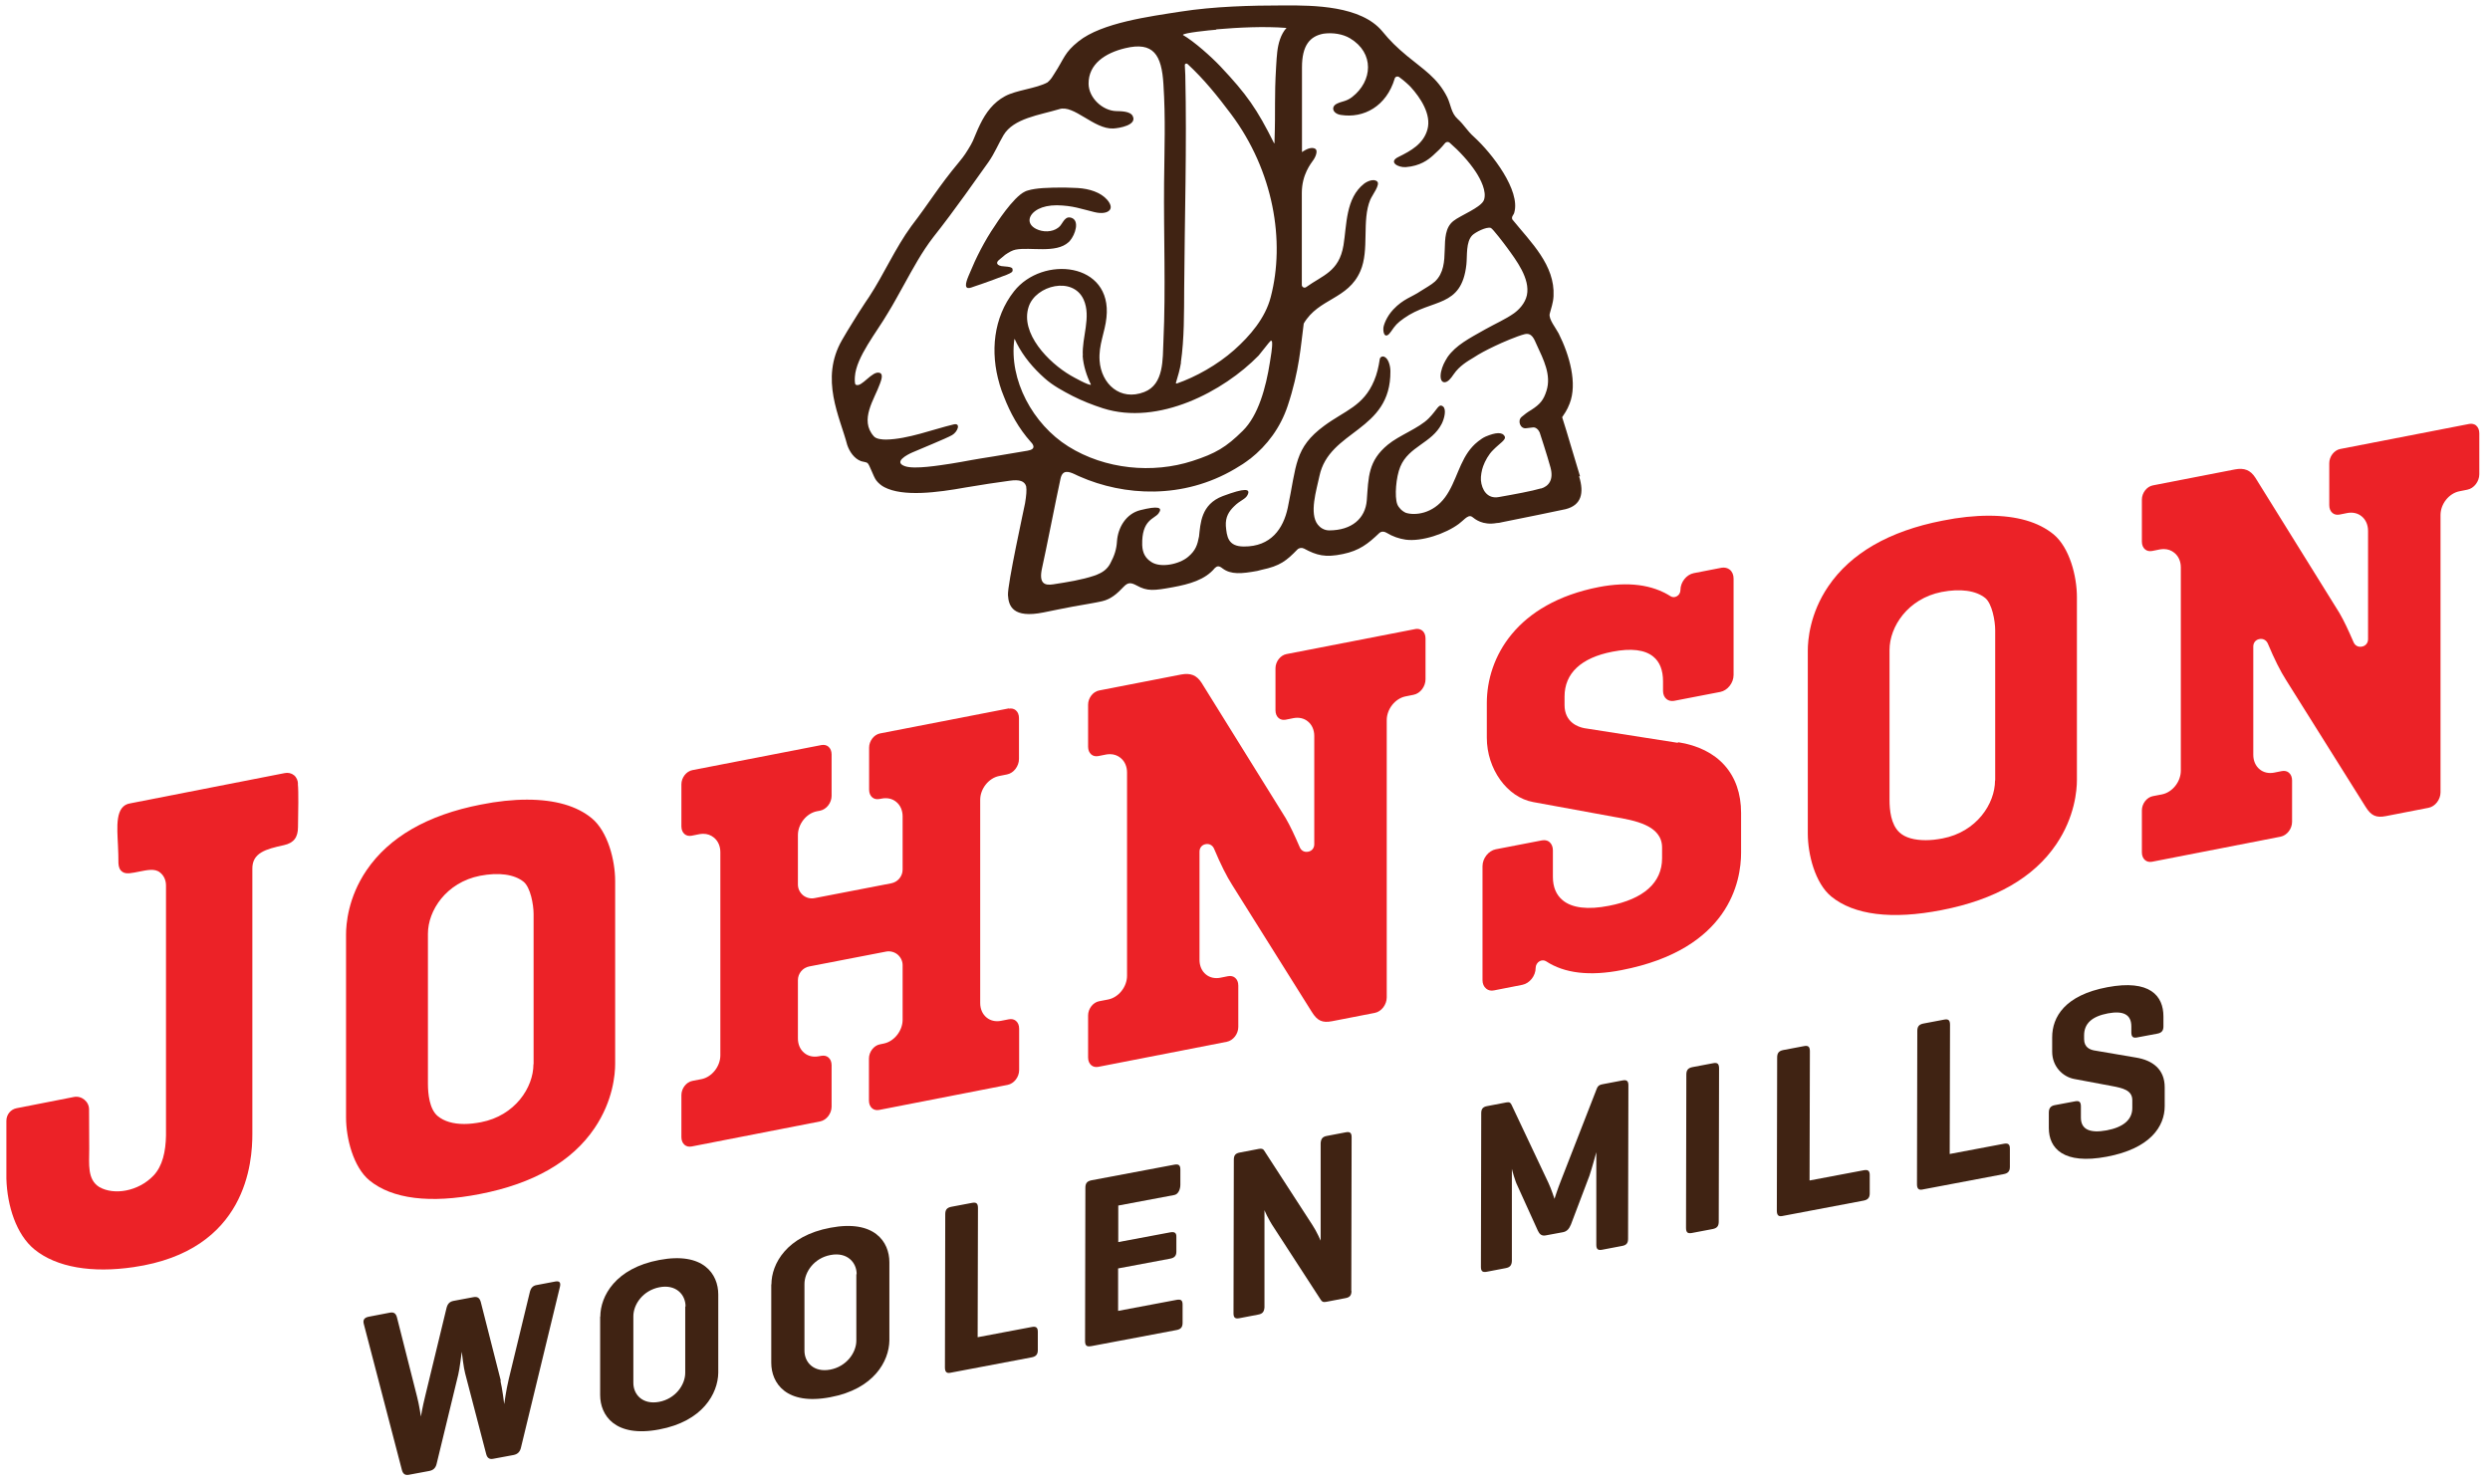
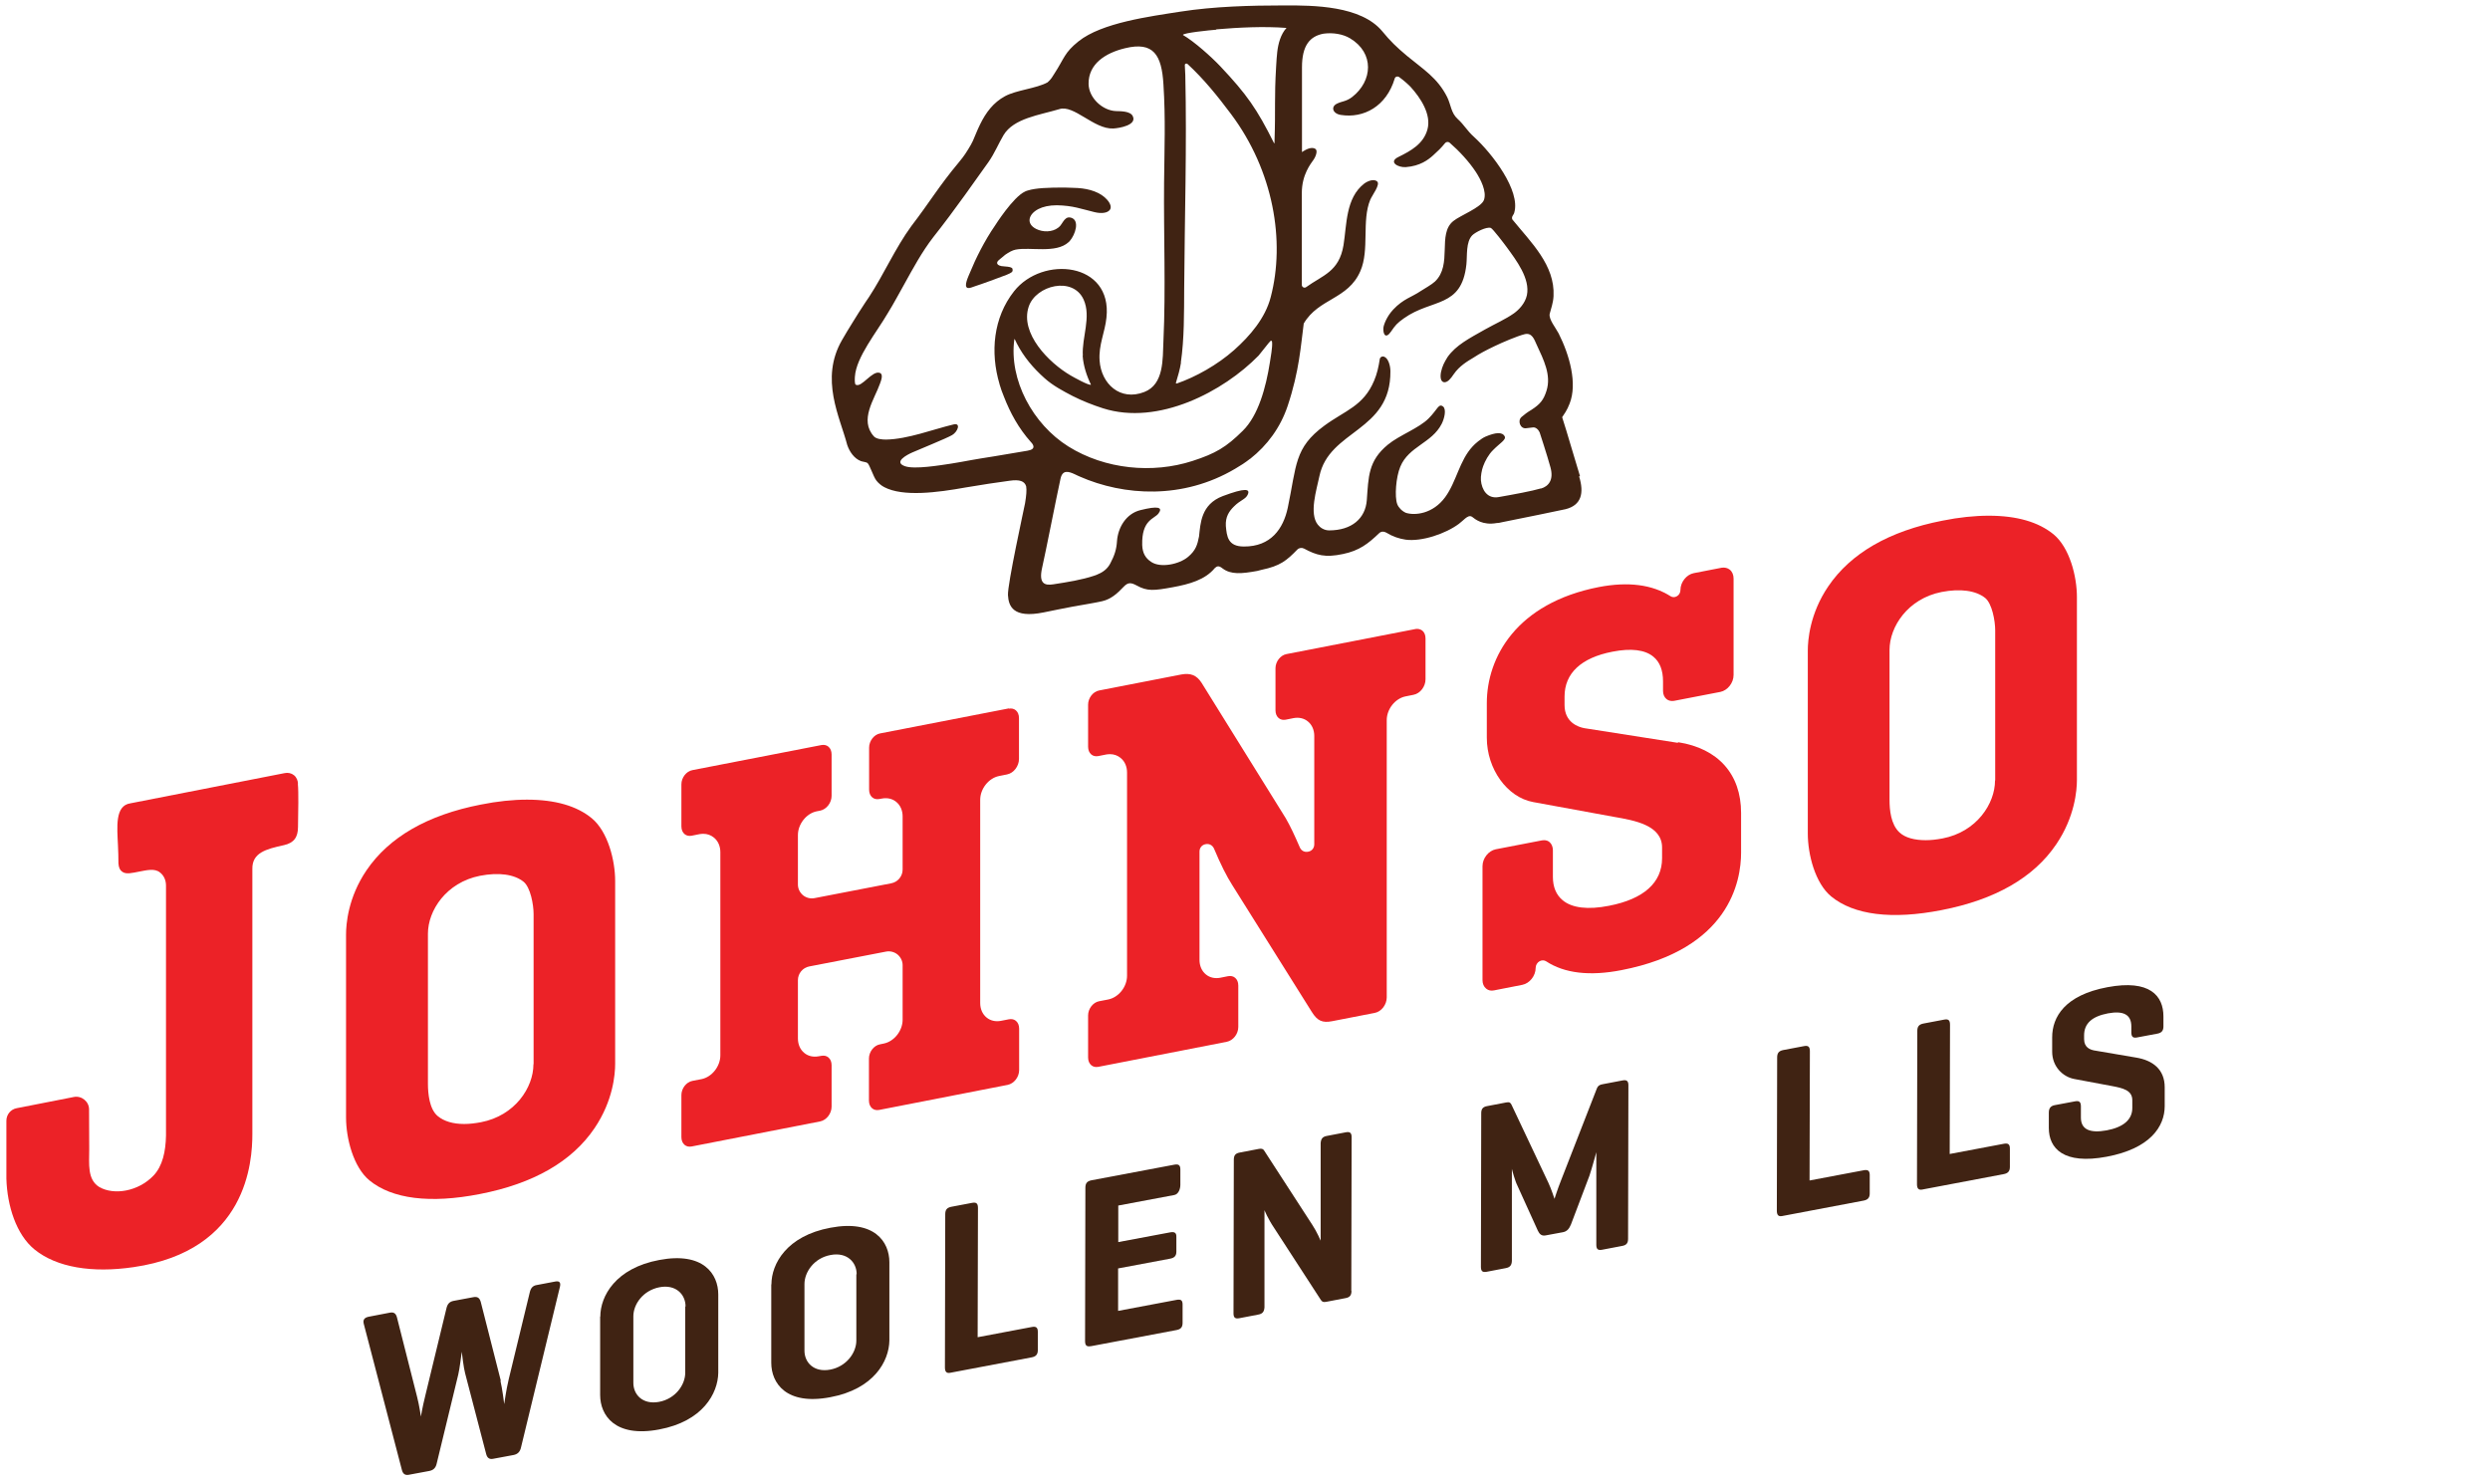
<svg xmlns="http://www.w3.org/2000/svg" fill="none" viewBox="0 0 156 93" height="93" width="156">
  <path fill="#402313" d="M63.36 17.08C63.46 17 63.45 16.93 63.43 16.84C63.4 16.69 62.89 16.7 62.73 16.67C62.57 16.64 62.33 16.52 62.57 16.3C62.71 16.18 62.85 16.06 62.98 15.96C63.21 15.8 63.43 15.68 63.63 15.64C64.54 15.46 66.16 15.9 66.95 15.17C66.97 15.15 67 15.12 67.02 15.1C67.37 14.7 67.66 13.81 67.11 13.64C66.97 13.6 66.87 13.62 66.78 13.69C66.64 13.79 66.55 13.99 66.43 14.14C66.39 14.19 66.34 14.23 66.29 14.27C65.92 14.55 65.34 14.56 64.91 14.34C64.28 14.02 64.42 13.43 65.05 13.1C65.34 12.95 65.73 12.86 66.21 12.86C67.24 12.88 67.73 13.09 68.57 13.29C69.02 13.4 69.39 13.34 69.53 13.15C69.64 13.01 69.6 12.78 69.35 12.5C68.94 12.05 68.27 11.83 67.53 11.78C67.37 11.78 66.93 11.75 66.68 11.75C65.66 11.75 64.9 11.78 64.41 11.93C64.34 11.95 64.27 11.97 64.22 12C63.47 12.34 62.34 14.13 62.34 14.13C61.68 15.08 61.1 16.26 60.79 17.03C60.66 17.34 60.36 17.95 60.62 18.04C60.64 18.04 60.66 18.04 60.67 18.04C60.74 18.07 60.94 17.98 61.12 17.92C61.42 17.83 62.62 17.39 63.06 17.22C63.23 17.15 63.33 17.1 63.39 17.05L63.36 17.08Z" />
  <path fill="#402313" d="M98.99 29.84C98.5 28.25 98.24 27.29 97.87 26.14C97.98 25.97 98.18 25.71 98.34 25.28C98.83 24.03 98.34 22.26 97.65 20.89C97.48 20.56 97.01 19.99 97.09 19.66C97.17 19.33 97.31 18.99 97.33 18.55C97.43 16.61 95.91 15.18 94.75 13.75C94.67 13.57 94.83 13.48 94.87 13.32C95.27 11.94 93.49 9.62 92.35 8.58C91.9 8.18 91.75 7.84 91.32 7.45C90.91 7.08 90.9 6.56 90.67 6.09C90.06 4.87 89.16 4.34 88.16 3.51C87.49 2.95 87.1 2.57 86.6 1.96C85.27 0.36 82.33 0.33 80.42 0.34C78.37 0.34 76.06 0.4 73.95 0.73C72.04 1.03 69.03 1.42 67.57 2.59C66.68 3.3 66.69 3.64 66.06 4.61C65.94 4.8 65.86 4.96 65.63 5.16C64.92 5.55 63.67 5.64 62.96 6.03C62.24 6.42 61.77 7.04 61.4 7.8C61.21 8.18 61.07 8.57 60.95 8.83C60.87 8.99 60.79 9.15 60.66 9.35C60.58 9.47 60.45 9.72 60.08 10.16C58.81 11.68 58.26 12.65 57.1 14.16C56.09 15.54 55.38 17.18 54.45 18.6C54.39 18.69 54.33 18.78 54.26 18.88C54.24 18.91 54.22 18.94 54.2 18.97C53.93 19.38 53.66 19.8 53.43 20.18C53.17 20.61 52.99 20.88 52.75 21.31C51.35 23.75 52.62 26.12 53.08 27.88C53.22 28.29 53.51 28.73 53.94 28.89C54.05 28.93 54.28 28.95 54.35 29.01C54.49 29.13 54.71 29.85 54.9 30.1C55.02 30.26 55.22 30.43 55.4 30.52C56.58 31.14 58.73 30.86 60.5 30.54C61.55 30.36 62.44 30.23 63.25 30.12C63.88 30.03 64.19 30.14 64.29 30.47C64.33 30.71 64.3 31.05 64.22 31.53C64.16 31.85 63.11 36.62 63.15 37.29C63.19 37.96 63.45 38.76 65.38 38.37C66 38.24 66.62 38.12 67.24 38C67.84 37.89 68.45 37.8 69.04 37.67C69.62 37.54 70.02 37.16 70.41 36.75C70.68 36.47 70.87 36.5 71.21 36.68C71.88 37.05 72.28 37.01 73.48 36.79C74.51 36.6 75.5 36.33 76.11 35.59C76.23 35.49 76.33 35.4 76.59 35.61C77.12 36.01 77.78 35.95 78.77 35.77L79.04 35.7C80.2 35.46 80.6 35.13 81.28 34.43C81.39 34.32 81.56 34.3 81.7 34.37C82.48 34.79 83.02 34.95 84.14 34.71C85.16 34.5 85.71 34.07 86.41 33.4C86.53 33.29 86.7 33.28 86.85 33.37C87.26 33.62 87.66 33.75 88.06 33.81C89.06 33.95 90.57 33.44 91.4 32.82C91.53 32.72 91.67 32.59 91.8 32.48C91.93 32.38 92.08 32.27 92.24 32.39C92.41 32.52 92.88 32.93 93.77 32.77C93.87 32.77 93.98 32.75 94.09 32.72C95.2 32.5 97.79 31.97 98.09 31.9C99.07 31.65 99.26 30.9 98.93 29.84H98.99ZM76.19 1.84C77.6 1.72 79.18 1.64 80.6 1.75C80.24 2.14 80.08 2.73 80.02 3.26C79.99 3.51 79.97 3.82 79.95 4.17C79.83 6.16 79.92 6.81 79.85 8.81C79.85 8.84 79.85 8.89 79.85 8.93C79.85 8.97 79.83 9 79.81 8.96C79.81 8.96 79.81 8.96 79.81 8.95C78.75 6.83 78.12 5.92 76.45 4.15C75.89 3.56 74.82 2.6 74.11 2.19C74.11 2.06 75.81 1.89 76.21 1.86L76.19 1.84ZM73.98 22.72C74.2 21.21 74.18 19.59 74.19 18.06C74.22 13.6 74.36 9.18 74.26 4.71C74.26 4.63 74.24 4.32 74.23 4.08C74.23 3.99 74.33 3.95 74.4 4.01C75.43 4.96 76.28 6.02 77.12 7.14C79.79 10.7 80.53 15.12 79.61 18.62C79.27 19.93 78.32 21.04 77.32 21.93C76.27 22.86 74.91 23.62 73.72 24.03C73.69 24.03 73.66 24.01 73.67 23.99C73.8 23.56 73.92 23.16 73.99 22.72H73.98ZM67.83 22.29C67.87 22.9 68.08 23.55 68.35 24.1C68.24 24.18 67.24 23.62 67.07 23.52C65.7 22.72 63.89 20.88 64.45 19.21C64.9 17.87 67.22 17.29 67.89 18.77C68.38 19.86 67.77 21.14 67.84 22.28L67.83 22.29ZM65.45 23.7C65.95 24.15 66.6 24.5 67.2 24.81C67.81 25.12 68.45 25.37 69.1 25.58C72.58 26.69 76.66 24.52 78.85 22.28C78.97 22.15 79.55 21.38 79.61 21.35C79.69 21.32 79.7 21.43 79.7 21.48C79.72 21.75 79.61 22.4 79.56 22.7C79.31 24.29 78.83 26.04 77.86 26.99C76.82 28.02 76.16 28.41 74.71 28.88C72.22 29.69 69.23 29.41 66.93 27.97C64.71 26.58 63.2 23.8 63.55 21.25C63.55 21.19 63.66 21.41 63.7 21.51C64.13 22.35 64.74 23.07 65.45 23.7ZM64.42 28.23C63.9 28.32 63.2 28.44 62.28 28.59C61.92 28.64 60.88 28.82 60.88 28.82C60.42 28.9 59.98 28.99 59.57 29.05C58.89 29.15 57.31 29.42 56.7 29.21C55.95 28.95 56.83 28.49 57.15 28.35C57.72 28.1 59.26 27.48 59.65 27.26C60.01 27.05 60.21 26.48 59.75 26.59C58.48 26.89 56.87 27.52 55.51 27.54C55.27 27.54 54.9 27.51 54.75 27.34C53.82 26.31 54.79 25.01 55.13 24.04C55.19 23.87 55.37 23.44 55.11 23.36C54.64 23.2 53.97 24.32 53.61 24.1C53.54 24.06 53.55 23.74 53.56 23.6C53.64 22.37 54.93 20.81 55.62 19.62C55.97 19.06 56.34 18.36 56.64 17.83C57.21 16.8 57.76 15.78 58.47 14.86C59.09 14.08 59.88 13.02 60.46 12.21C60.99 11.46 61.43 10.86 61.93 10.15C62.31 9.61 62.56 8.99 62.87 8.47C63.5 7.41 65.13 7.21 66.36 6.84C67.27 6.53 68.54 8.11 69.75 8.05C70.13 8.03 71.24 7.84 70.97 7.28C70.82 6.95 70.18 6.97 69.92 6.96C69.07 6.93 68.21 6.13 68.2 5.25C68.19 4.01 69.24 3.32 70.49 3.02C72.27 2.59 72.78 3.44 72.89 5.28C73.03 7.47 72.95 9.28 72.93 11.46C72.9 14.71 73.04 18.13 72.89 21.36C72.84 22.51 72.93 24.08 71.69 24.56C70.18 25.15 68.99 24.05 68.89 22.59C68.82 21.61 69.23 20.81 69.32 19.9C69.7 16.42 65.31 15.99 63.53 18.25C62.23 19.9 62.03 22.07 62.62 24.06C62.62 24.06 62.62 24.06 62.62 24.07C62.7 24.34 62.79 24.6 62.9 24.86C63.29 25.86 63.81 26.83 64.59 27.7C64.59 27.71 64.61 27.72 64.62 27.73C64.81 27.95 64.83 28.16 64.4 28.23H64.42ZM96.54 30.6C95.97 30.77 94.87 30.97 93.91 31.14C93.17 31.28 92.83 30.67 92.78 30.09C92.76 29.84 92.83 29.45 92.92 29.21C93.04 28.88 93.26 28.47 93.55 28.19C93.96 27.77 94.38 27.55 94.27 27.34C94.12 27.05 93.7 27.09 93.08 27.35C92.78 27.48 92.4 27.81 92.26 27.97C91.43 28.86 91.25 30.18 90.54 31.15C89.77 32.2 88.65 32.31 88.08 32.13C87.83 32.02 87.62 31.8 87.54 31.59C87.36 31.12 87.46 29.88 87.73 29.24C88.26 27.96 89.7 27.77 90.32 26.56C90.49 26.23 90.63 25.65 90.41 25.47C90.13 25.25 90.06 25.66 89.51 26.21C88.9 26.83 87.66 27.27 86.95 27.86C85.71 28.88 85.74 29.88 85.63 31.35C85.54 32.48 84.69 33.23 83.27 33.23C82.96 33.23 82.71 33.06 82.56 32.87C82.01 32.17 82.48 30.7 82.66 29.84C83.27 26.91 87.14 27.06 87.11 23.26C87.11 22.9 86.97 22.44 86.72 22.35C86.59 22.3 86.45 22.38 86.44 22.52C86.37 22.98 86.27 23.43 86.09 23.85C85.42 25.45 84.26 25.72 82.97 26.67C81.08 28.06 81.24 29.15 80.68 31.81C80.4 33.13 79.62 34.25 77.93 34.24C76.92 34.24 76.86 33.6 76.8 32.95C76.77 32.39 76.99 32.04 77.32 31.72C77.7 31.34 78.01 31.29 78.15 31.03C78.38 30.6 78 30.56 76.61 31.08C75.23 31.6 75.21 32.82 75.12 33.61C75.02 34.12 74.92 34.49 74.42 34.9C73.88 35.35 72.72 35.6 72.13 35.21C71.76 34.97 71.58 34.65 71.56 34.15C71.52 32.55 72.32 32.52 72.58 32.17C72.88 31.77 72.53 31.69 71.45 31.96C70.55 32.18 70.04 33.05 69.98 33.91C69.95 34.39 69.84 34.78 69.55 35.32C69.36 35.67 69.07 35.87 68.69 36.02C68.64 36.04 68.59 36.05 68.55 36.07C67.77 36.33 66.89 36.47 65.98 36.61C65.46 36.69 65.06 36.58 65.29 35.57C65.5 34.66 66.19 31.13 66.44 30C66.56 29.43 66.92 29.52 67.33 29.71C67.4 29.74 67.47 29.78 67.54 29.81C67.56 29.82 67.59 29.83 67.61 29.84C67.61 29.84 67.63 29.84 67.63 29.85C70.42 31.08 74.12 31.3 77.38 29.37C77.71 29.18 78.02 28.98 78.31 28.75C78.31 28.75 78.31 28.75 78.32 28.75C79.4 27.9 80.22 26.78 80.67 25.44C81.41 23.23 81.5 21.6 81.68 20.27C82.61 18.68 84.46 18.77 85.23 16.98C85.81 15.65 85.3 13.82 85.85 12.51C85.98 12.21 86.49 11.56 86.28 11.37C86.06 11.17 85.64 11.37 85.46 11.51C84.3 12.42 84.38 14.08 84.17 15.37C83.89 17.03 82.87 17.24 81.83 17.99C81.72 18.07 81.56 17.99 81.56 17.85V12.09C81.56 10.94 82.12 10.26 82.3 10C82.49 9.71 82.54 9.41 82.41 9.33C82.28 9.24 82.05 9.25 81.78 9.4C81.69 9.45 81.62 9.49 81.57 9.53V4.22C81.57 2.85 82.06 2.27 82.92 2.11C83.5 2.03 84.13 2.13 84.58 2.4C86.12 3.32 86 5.08 84.71 6.08C84.33 6.37 84.09 6.33 83.75 6.5C83.36 6.7 83.5 7.12 84 7.2C85.44 7.43 86.86 6.66 87.38 4.92C87.41 4.8 87.56 4.76 87.66 4.83C87.98 5.06 88.3 5.36 88.38 5.45C88.99 6.12 89.69 7.17 89.43 8.11C89.18 9.02 88.39 9.45 87.62 9.83C86.95 10.15 87.6 10.51 88.08 10.47C88.97 10.4 89.47 10.02 89.79 9.73C90.09 9.46 90.28 9.28 90.54 8.96C90.61 8.88 90.74 8.87 90.82 8.94C91.42 9.46 92.04 10.13 92.46 10.77C92.76 11.23 93.16 12 92.97 12.53C92.8 13 91.48 13.5 91.05 13.85C90.03 14.67 91.02 16.58 89.9 17.64C89.7 17.83 89.23 18.09 89 18.24C88.46 18.61 87.92 18.72 87.29 19.39C86.86 19.85 86.69 20.36 86.67 20.54C86.64 20.95 86.82 21.26 87.15 20.77C87.42 20.38 87.51 20.26 87.96 19.94C89.72 18.69 91.57 19.32 91.87 16.57C91.93 16.01 91.83 15.16 92.24 14.74C92.43 14.55 93.13 14.19 93.4 14.28C93.52 14.32 94.27 15.31 94.4 15.49C94.99 16.3 95.88 17.46 95.66 18.5C95.55 19 95.17 19.4 94.85 19.63C94.31 20.01 93.68 20.28 93.04 20.64C92.05 21.2 91.22 21.62 90.69 22.37C90.59 22.54 90.5 22.68 90.44 22.82C90.37 22.97 90.32 23.13 90.28 23.31C90.21 23.67 90.28 23.94 90.49 23.95C90.7 23.95 90.88 23.74 91.08 23.44C91.43 22.93 91.94 22.63 92.31 22.41C92.72 22.14 93.13 21.93 93.63 21.69C94.13 21.45 95.04 21.06 95.51 20.94C95.98 20.82 96.12 21.26 96.27 21.59C96.71 22.54 97.2 23.5 96.89 24.48C96.71 25.05 96.5 25.32 95.94 25.68C95.67 25.84 95.52 25.96 95.33 26.12C95.05 26.36 95.25 26.88 95.61 26.83C95.83 26.8 95.88 26.8 96.03 26.78C96.21 26.75 96.38 26.91 96.46 27.09C96.46 27.09 96.94 28.55 97.14 29.29C97.35 30.07 97.02 30.47 96.54 30.61V30.6Z" />
  <path fill="#402313" d="M31.35 86.5C31.47 87 31.57 87.83 31.59 87.97C31.61 87.86 31.7 87.13 31.87 86.42L33.19 80.97C33.25 80.71 33.37 80.55 33.63 80.51L34.79 80.29C35.06 80.24 35.14 80.36 35.08 80.62L32.64 90.69C32.58 90.96 32.43 91.11 32.17 91.16L30.88 91.4C30.65 91.44 30.52 91.33 30.46 91.1L29.14 86.04C29.05 85.72 28.95 84.86 28.93 84.69C28.91 84.85 28.79 85.8 28.71 86.12L27.36 91.69C27.3 91.96 27.16 92.11 26.89 92.16L25.6 92.4C25.37 92.44 25.24 92.33 25.18 92.1L22.79 82.94C22.73 82.71 22.81 82.56 23.08 82.5L24.43 82.24C24.69 82.19 24.81 82.31 24.87 82.54L26.13 87.51C26.27 88.05 26.37 88.75 26.37 88.75C26.37 88.75 26.45 88.23 26.65 87.42L27.97 81.97C28.03 81.71 28.15 81.55 28.43 81.5L29.66 81.27C29.93 81.22 30.05 81.33 30.12 81.57L31.38 86.52L31.35 86.5Z" />
  <path fill="#402313" d="M37.61 82.49C37.61 81.21 38.56 79.45 41.31 78.94C44.06 78.42 45 79.82 45 81.1V86.01C44.98 87.29 44.04 89.05 41.29 89.56C38.54 90.08 37.6 88.68 37.6 87.4V82.49H37.61ZM42.95 81.85C42.95 81.09 42.33 80.45 41.31 80.65C40.29 80.85 39.68 81.71 39.68 82.47V86.62C39.67 87.38 40.27 88.02 41.29 87.83C42.31 87.64 42.93 86.77 42.93 86.01V81.86L42.95 81.85Z" />
  <path fill="#402313" d="M61.25 83.78L64.64 83.14C64.9 83.09 65.02 83.16 65.02 83.44V84.59C65.02 84.86 64.9 84.99 64.64 85.04L59.52 86.01C59.29 86.05 59.2 85.93 59.2 85.67L59.22 76.08C59.22 75.81 59.31 75.67 59.59 75.61L60.91 75.36C61.18 75.31 61.27 75.41 61.27 75.69L61.25 83.78Z" />
  <path fill="#402313" d="M68.34 84.34C68.07 84.39 67.98 84.29 67.98 84.01L68 74.42C68 74.15 68.09 74.01 68.37 73.95L73.57 72.97C73.83 72.92 73.95 72.99 73.95 73.27V74.23C73.95 74.5 73.83 74.82 73.57 74.87L70.06 75.53V77.82L73.31 77.21C73.58 77.16 73.71 77.23 73.7 77.5V78.42C73.7 78.68 73.58 78.81 73.3 78.86L70.05 79.47V82.13L73.71 81.44C73.98 81.39 74.09 81.46 74.09 81.73V82.88C74.09 83.15 73.98 83.28 73.71 83.33L68.36 84.34H68.34Z" />
  <path fill="#402313" d="M84.67 80.88C84.67 81.14 84.58 81.28 84.3 81.33L83.1 81.56C82.9 81.6 82.83 81.56 82.75 81.44L79.83 76.94C79.42 76.33 79.24 75.86 79.22 75.82V81.91C79.2 82.17 79.11 82.31 78.84 82.36L77.64 82.59C77.37 82.64 77.28 82.54 77.28 82.28L77.3 72.66C77.3 72.4 77.39 72.26 77.67 72.21L78.87 71.98C79.04 71.95 79.13 71.98 79.19 72.07L82.23 76.76C82.49 77.15 82.74 77.73 82.74 77.73V71.62C82.76 71.36 82.85 71.22 83.12 71.17L84.32 70.94C84.59 70.89 84.68 70.99 84.68 71.25L84.66 80.87L84.67 80.88Z" />
  <path fill="#402313" d="M102 77.61C102 77.87 101.91 78.01 101.63 78.06L100.37 78.3C100.1 78.35 100.01 78.25 100.01 77.99V72.19C100.01 72.19 99.73 73.22 99.58 73.66L98.42 76.72C98.31 76.98 98.18 77.15 97.92 77.2L96.84 77.4C96.58 77.45 96.45 77.32 96.35 77.11L95.07 74.29C94.92 74 94.74 73.33 94.72 73.23V79C94.71 79.26 94.61 79.4 94.34 79.45L93.14 79.68C92.87 79.73 92.78 79.63 92.78 79.37L92.8 69.75C92.8 69.49 92.89 69.35 93.17 69.3L94.37 69.07C94.57 69.03 94.64 69.09 94.7 69.22L97.01 74.11C97.19 74.49 97.39 75.11 97.39 75.11C97.39 75.11 97.59 74.48 97.79 73.98L100.05 68.18C100.11 68.03 100.22 67.96 100.4 67.93L101.66 67.69C101.93 67.64 102.02 67.74 102.02 68L102 77.62V77.61Z" />
-   <path fill="#402313" d="M107.68 76.53C107.68 76.8 107.59 76.94 107.31 77L105.99 77.25C105.72 77.3 105.63 77.2 105.63 76.92L105.65 67.33C105.65 67.06 105.74 66.92 106.02 66.86L107.34 66.61C107.61 66.56 107.7 66.66 107.7 66.94L107.68 76.53Z" />
  <path fill="#402313" d="M113.37 73.96L116.76 73.32C117.02 73.27 117.14 73.34 117.14 73.62V74.77C117.14 75.04 117.02 75.17 116.76 75.22L111.64 76.19C111.41 76.23 111.32 76.11 111.32 75.85L111.34 66.26C111.34 65.99 111.43 65.85 111.71 65.79L113.03 65.54C113.3 65.49 113.39 65.59 113.39 65.87L113.37 73.96Z" />
  <path fill="#402313" d="M122.15 72.3L125.54 71.66C125.8 71.61 125.92 71.68 125.92 71.96V73.11C125.92 73.38 125.8 73.51 125.54 73.56L120.42 74.53C120.19 74.57 120.1 74.45 120.1 74.19L120.12 64.6C120.12 64.33 120.21 64.19 120.49 64.13L121.81 63.88C122.08 63.83 122.17 63.93 122.17 64.21L122.15 72.3Z" />
  <path fill="#402313" d="M133.53 64.31C133.53 63.56 133.03 63.31 132.06 63.49C131.07 63.68 130.57 64.12 130.57 64.87V65.1C130.57 65.63 130.95 65.76 131.19 65.81L133.83 66.26C134.86 66.43 135.62 66.99 135.62 68.12V69.3C135.62 70.58 134.71 71.96 131.99 72.47C129.28 72.98 128.36 71.95 128.36 70.67V69.71C128.36 69.44 128.47 69.29 128.73 69.24L130.01 69C130.28 68.95 130.37 69.05 130.37 69.33V70.02C130.37 70.77 130.94 71.01 131.98 70.82C133 70.63 133.59 70.17 133.59 69.42V68.93C133.59 68.3 132.99 68.17 132.3 68.04L129.95 67.6C129.22 67.46 128.57 66.81 128.57 65.89V64.99C128.57 63.71 129.37 62.35 132.03 61.85C134.69 61.35 135.54 62.39 135.54 63.68V64.31C135.54 64.57 135.43 64.71 135.16 64.76L133.88 65C133.62 65.05 133.53 64.94 133.53 64.68V64.33V64.31Z" />
  <path fill="#402313" d="M48.33 80.47C48.33 79.19 49.28 77.43 52.03 76.92C54.78 76.4 55.72 77.8 55.72 79.08V83.99C55.7 85.27 54.76 87.03 52.01 87.54C49.26 88.06 48.32 86.66 48.32 85.38V80.47H48.33ZM53.67 79.83C53.67 79.07 53.05 78.43 52.03 78.63C51.01 78.82 50.4 79.69 50.4 80.45V84.6C50.39 85.36 50.99 86 52.01 85.81C53.03 85.62 53.65 84.75 53.65 83.99V79.84L53.67 79.83Z" />
  <path fill="#EC2227" d="M37.08 51.27C36.14 50.49 34.77 50.1 33.02 50.1C32.14 50.1 31.16 50.2 30.12 50.41C26.78 51.06 24.37 52.45 22.96 54.53C21.8 56.24 21.68 57.91 21.68 58.55V70.01C21.68 71.33 22.14 73.12 23.14 73.95C24.56 75.12 26.95 75.42 30.06 74.81C33.42 74.16 35.84 72.77 37.25 70.68C38.41 68.97 38.54 67.3 38.54 66.66V55.2C38.54 53.89 38.08 52.1 37.08 51.27ZM33.42 66.68C33.42 68.13 32.27 69.9 30.13 70.31C29.76 70.38 29.41 70.42 29.08 70.42C28.38 70.42 27.82 70.25 27.43 69.93C26.9 69.5 26.81 68.51 26.81 67.9V58.5C26.81 57.05 27.95 55.29 30.07 54.87C31.26 54.64 32.23 54.78 32.81 55.25C33.23 55.6 33.43 56.66 33.43 57.27V66.67L33.42 66.68Z" />
  <path fill="#EC2227" d="M128.66 33.48C127.71 32.7 126.35 32.31 124.6 32.31C123.72 32.31 122.74 32.41 121.7 32.62C118.36 33.27 115.95 34.66 114.54 36.74C113.38 38.45 113.26 40.12 113.26 40.76V52.22C113.26 53.54 113.72 55.33 114.72 56.16C116.14 57.33 118.53 57.63 121.64 57.02C125 56.37 127.42 54.98 128.83 52.89C129.99 51.18 130.12 49.51 130.12 48.87V37.41C130.12 36.1 129.66 34.31 128.66 33.48ZM124.99 48.9C124.99 50.35 123.84 52.12 121.7 52.53C121.33 52.6 120.98 52.64 120.65 52.64C119.95 52.64 119.36 52.49 119 52.15C118.46 51.65 118.38 50.73 118.38 50.12V40.72C118.38 39.27 119.52 37.51 121.64 37.09C122.82 36.86 123.8 37 124.38 37.47C124.8 37.82 125 38.88 125 39.49V48.89L124.99 48.9Z" />
  <path fill="#EC2227" d="M18.67 49.13C18.67 48.91 18.58 48.7 18.42 48.57C18.26 48.44 18.04 48.39 17.82 48.44L8.17 50.33C7.19 50.47 7.34 51.83 7.39 52.95C7.41 53.36 7.42 53.71 7.42 54.09C7.44 54.36 7.51 54.51 7.65 54.61C7.89 54.8 8.29 54.69 8.71 54.61C9.19 54.52 9.69 54.39 10.02 54.66C10.26 54.84 10.4 55.14 10.4 55.48V71.15C10.38 72.13 10.19 73.05 9.62 73.65C8.67 74.65 7.14 74.9 6.22 74.37C5.46 73.9 5.59 72.93 5.59 72C5.59 71.74 5.59 70.67 5.58 69.51C5.58 69.01 5.11 68.63 4.62 68.73L1.05 69.43C0.67 69.5 0.4 69.83 0.4 70.22C0.4 71.61 0.4 73.47 0.4 73.85C0.45 75.55 1.02 77.35 2.16 78.28C3.55 79.41 5.77 79.77 8.36 79.39C15.5 78.36 15.81 72.75 15.81 71.04V54.45C15.79 53.43 16.65 53.2 17.79 52.95C18.42 52.81 18.67 52.45 18.67 51.81C18.67 51.43 18.69 50.7 18.69 50.28C18.69 49.81 18.69 49.38 18.66 49.11L18.67 49.13Z" />
  <path fill="#EC2227" d="M105.12 46.54L99.25 45.62C98.88 45.55 98.02 45.26 98.02 44.17V43.64C98.02 42.18 99.06 41.21 101.02 40.83C102.19 40.6 103.06 40.71 103.58 41.14C103.99 41.47 104.19 42 104.19 42.69V43.29C104.19 43.5 104.27 43.69 104.41 43.8C104.53 43.9 104.7 43.94 104.88 43.91L107.78 43.35C108.23 43.26 108.61 42.79 108.61 42.29V36.25C108.61 36.02 108.53 35.82 108.37 35.69C108.23 35.58 108.05 35.54 107.86 35.57L106.11 35.91C105.66 36 105.28 36.47 105.28 36.97C105.28 37.13 105.19 37.29 105.05 37.36C104.93 37.43 104.78 37.43 104.67 37.36C103.51 36.62 102 36.43 100.17 36.78C94.99 37.79 93.15 41.2 93.15 44.05V46.22C93.15 48.18 94.42 49.95 96.05 50.25L101.13 51.18C102.4 51.4 104.13 51.7 104.13 53.1V53.77C104.13 55.3 102.98 56.33 100.8 56.75C99.49 57.01 98.48 56.89 97.9 56.4C97.5 56.07 97.29 55.58 97.29 54.94V53.27C97.29 53.06 97.21 52.87 97.08 52.76C96.99 52.68 96.87 52.64 96.74 52.64C96.7 52.64 96.66 52.64 96.61 52.65L93.71 53.21C93.26 53.3 92.88 53.77 92.88 54.27V61.41C92.88 61.63 92.96 61.82 93.11 61.94C93.24 62.05 93.41 62.09 93.6 62.05L95.38 61.7C95.83 61.61 96.21 61.14 96.21 60.64C96.21 60.47 96.31 60.3 96.46 60.22C96.59 60.15 96.75 60.15 96.87 60.23C98.01 60.98 99.6 61.17 101.59 60.78C108.35 59.47 109.08 55.2 109.08 53.42V50.93C109.08 48.5 107.64 46.89 105.13 46.5L105.12 46.54Z" />
  <path fill="#EC2227" d="M63.22 44.38L55.14 45.95C54.76 46.02 54.45 46.42 54.45 46.84V49.47C54.45 49.68 54.52 49.85 54.65 49.96C54.77 50.06 54.92 50.09 55.09 50.06L55.26 50.03C55.59 49.97 55.91 50.04 56.15 50.24C56.41 50.45 56.55 50.78 56.55 51.15V54.48C56.55 54.9 56.25 55.26 55.84 55.34L51.03 56.27C50.77 56.32 50.51 56.25 50.31 56.09C50.11 55.92 49.99 55.68 49.99 55.42V52.32C49.99 51.63 50.52 50.96 51.17 50.83L51.38 50.79C51.78 50.71 52.1 50.3 52.1 49.86V47.27C52.1 47.06 52.03 46.89 51.9 46.78C51.78 46.68 51.63 46.65 51.46 46.68L43.38 48.25C43 48.32 42.69 48.72 42.69 49.14V51.77C42.69 51.98 42.76 52.15 42.89 52.26C43.01 52.36 43.16 52.39 43.33 52.36L43.83 52.26C43.91 52.25 43.98 52.24 44.06 52.24C44.31 52.24 44.54 52.32 44.73 52.48C44.99 52.69 45.13 53.02 45.13 53.39V66.12C45.13 66.81 44.6 67.48 43.95 67.61L43.38 67.72C43 67.79 42.69 68.19 42.69 68.61V71.24C42.69 71.45 42.76 71.62 42.89 71.73C43.01 71.83 43.16 71.86 43.33 71.83L51.38 70.26C51.78 70.18 52.1 69.77 52.1 69.33V66.74C52.1 66.53 52.03 66.36 51.9 66.25C51.78 66.15 51.63 66.12 51.46 66.15L51.28 66.18C50.95 66.24 50.63 66.17 50.39 65.97C50.13 65.76 49.99 65.43 49.99 65.06V61.41C49.99 60.99 50.29 60.63 50.7 60.55L55.51 59.62C55.77 59.57 56.03 59.64 56.23 59.8C56.43 59.97 56.55 60.21 56.55 60.47V63.89C56.55 64.58 56.02 65.25 55.37 65.38L55.13 65.43C54.75 65.5 54.44 65.9 54.44 66.32V68.95C54.44 69.16 54.51 69.33 54.64 69.44C54.76 69.54 54.91 69.57 55.08 69.54L63.13 67.97C63.53 67.89 63.85 67.48 63.85 67.04V64.45C63.85 64.24 63.78 64.07 63.65 63.96C63.53 63.86 63.38 63.83 63.21 63.86L62.7 63.96C62.37 64.02 62.05 63.95 61.81 63.75C61.55 63.54 61.41 63.21 61.41 62.84V50.11C61.41 49.42 61.94 48.75 62.59 48.62L63.09 48.52C63.51 48.44 63.84 48 63.84 47.55V44.99C63.84 44.78 63.77 44.61 63.64 44.5C63.52 44.4 63.37 44.37 63.2 44.4L63.22 44.38Z" />
  <path fill="#EC2227" d="M88.68 39.41L80.6 40.98C80.22 41.05 79.91 41.45 79.91 41.87V44.5C79.91 44.71 79.98 44.88 80.11 44.99C80.23 45.09 80.38 45.12 80.55 45.09L81.05 44.99C81.38 44.93 81.7 45 81.94 45.2C82.2 45.41 82.34 45.74 82.34 46.11V52.9C82.34 53.13 82.19 53.32 81.96 53.36C81.73 53.41 81.52 53.3 81.43 53.08C81.09 52.3 80.85 51.78 80.55 51.26L75.28 42.78C74.97 42.3 74.59 42.15 74 42.26L68.86 43.26C68.48 43.33 68.17 43.73 68.17 44.15V46.78C68.17 46.99 68.24 47.16 68.37 47.27C68.49 47.37 68.64 47.4 68.81 47.37L69.31 47.27C69.39 47.26 69.46 47.25 69.54 47.25C69.79 47.25 70.02 47.33 70.21 47.49C70.47 47.7 70.61 48.03 70.61 48.4V61.13C70.61 61.83 70.08 62.49 69.43 62.62L68.86 62.73C68.48 62.8 68.17 63.2 68.17 63.62V66.25C68.17 66.46 68.24 66.63 68.37 66.74C68.49 66.84 68.64 66.87 68.81 66.84L76.86 65.27C77.26 65.19 77.58 64.78 77.58 64.34V61.75C77.58 61.54 77.51 61.37 77.38 61.26C77.26 61.16 77.11 61.13 76.94 61.16L76.44 61.26C76.11 61.32 75.79 61.25 75.55 61.05C75.29 60.84 75.15 60.51 75.15 60.14V53.35C75.15 53.12 75.3 52.93 75.53 52.89C75.76 52.84 75.97 52.96 76.06 53.17C76.48 54.17 76.85 54.9 77.2 55.45L82.18 63.39C82.53 63.96 82.85 64.1 83.46 63.98L86.13 63.46C86.55 63.38 86.88 62.94 86.88 62.49V45.12C86.88 44.42 87.41 43.76 88.06 43.63L88.56 43.53C88.98 43.45 89.31 43.01 89.31 42.56V40C89.31 39.79 89.24 39.62 89.11 39.51C88.99 39.42 88.84 39.38 88.67 39.41H88.68Z" />
-   <path fill="#EC2227" d="M155.14 26.66C155.02 26.57 154.87 26.53 154.7 26.56L146.62 28.13C146.24 28.2 145.93 28.6 145.93 29.02V31.65C145.93 31.86 146 32.03 146.13 32.14C146.25 32.24 146.4 32.27 146.57 32.24L147.07 32.14C147.4 32.08 147.72 32.15 147.96 32.35C148.22 32.56 148.36 32.89 148.36 33.26V40.05C148.36 40.28 148.21 40.47 147.98 40.51C147.75 40.56 147.54 40.45 147.45 40.23C147.11 39.45 146.87 38.93 146.57 38.41L141.3 29.93C140.99 29.45 140.61 29.3 140.02 29.41L134.88 30.41C134.5 30.48 134.19 30.88 134.19 31.3V33.93C134.19 34.14 134.26 34.31 134.39 34.42C134.51 34.52 134.66 34.55 134.83 34.52L135.33 34.42C135.41 34.41 135.48 34.4 135.56 34.4C135.81 34.4 136.04 34.48 136.23 34.64C136.49 34.85 136.63 35.18 136.63 35.55V48.28C136.63 48.98 136.1 49.64 135.45 49.77L134.88 49.88C134.5 49.95 134.19 50.35 134.19 50.77V53.4C134.19 53.61 134.26 53.78 134.39 53.89C134.51 53.99 134.66 54.02 134.83 53.99L142.88 52.42C143.28 52.34 143.6 51.93 143.6 51.49V48.9C143.6 48.69 143.53 48.52 143.4 48.41C143.28 48.31 143.13 48.28 142.96 48.31L142.46 48.41C142.13 48.47 141.81 48.4 141.57 48.2C141.31 47.99 141.17 47.66 141.17 47.29V40.5C141.17 40.27 141.32 40.08 141.55 40.04C141.78 39.99 141.99 40.11 142.08 40.32C142.5 41.32 142.87 42.05 143.22 42.6L148.2 50.54C148.55 51.11 148.87 51.25 149.48 51.13L152.15 50.61C152.57 50.53 152.9 50.09 152.9 49.64V32.27C152.9 31.57 153.43 30.91 154.08 30.78L154.58 30.68C155 30.6 155.33 30.16 155.33 29.71V27.15C155.33 26.94 155.26 26.77 155.13 26.66H155.14Z" />
</svg>